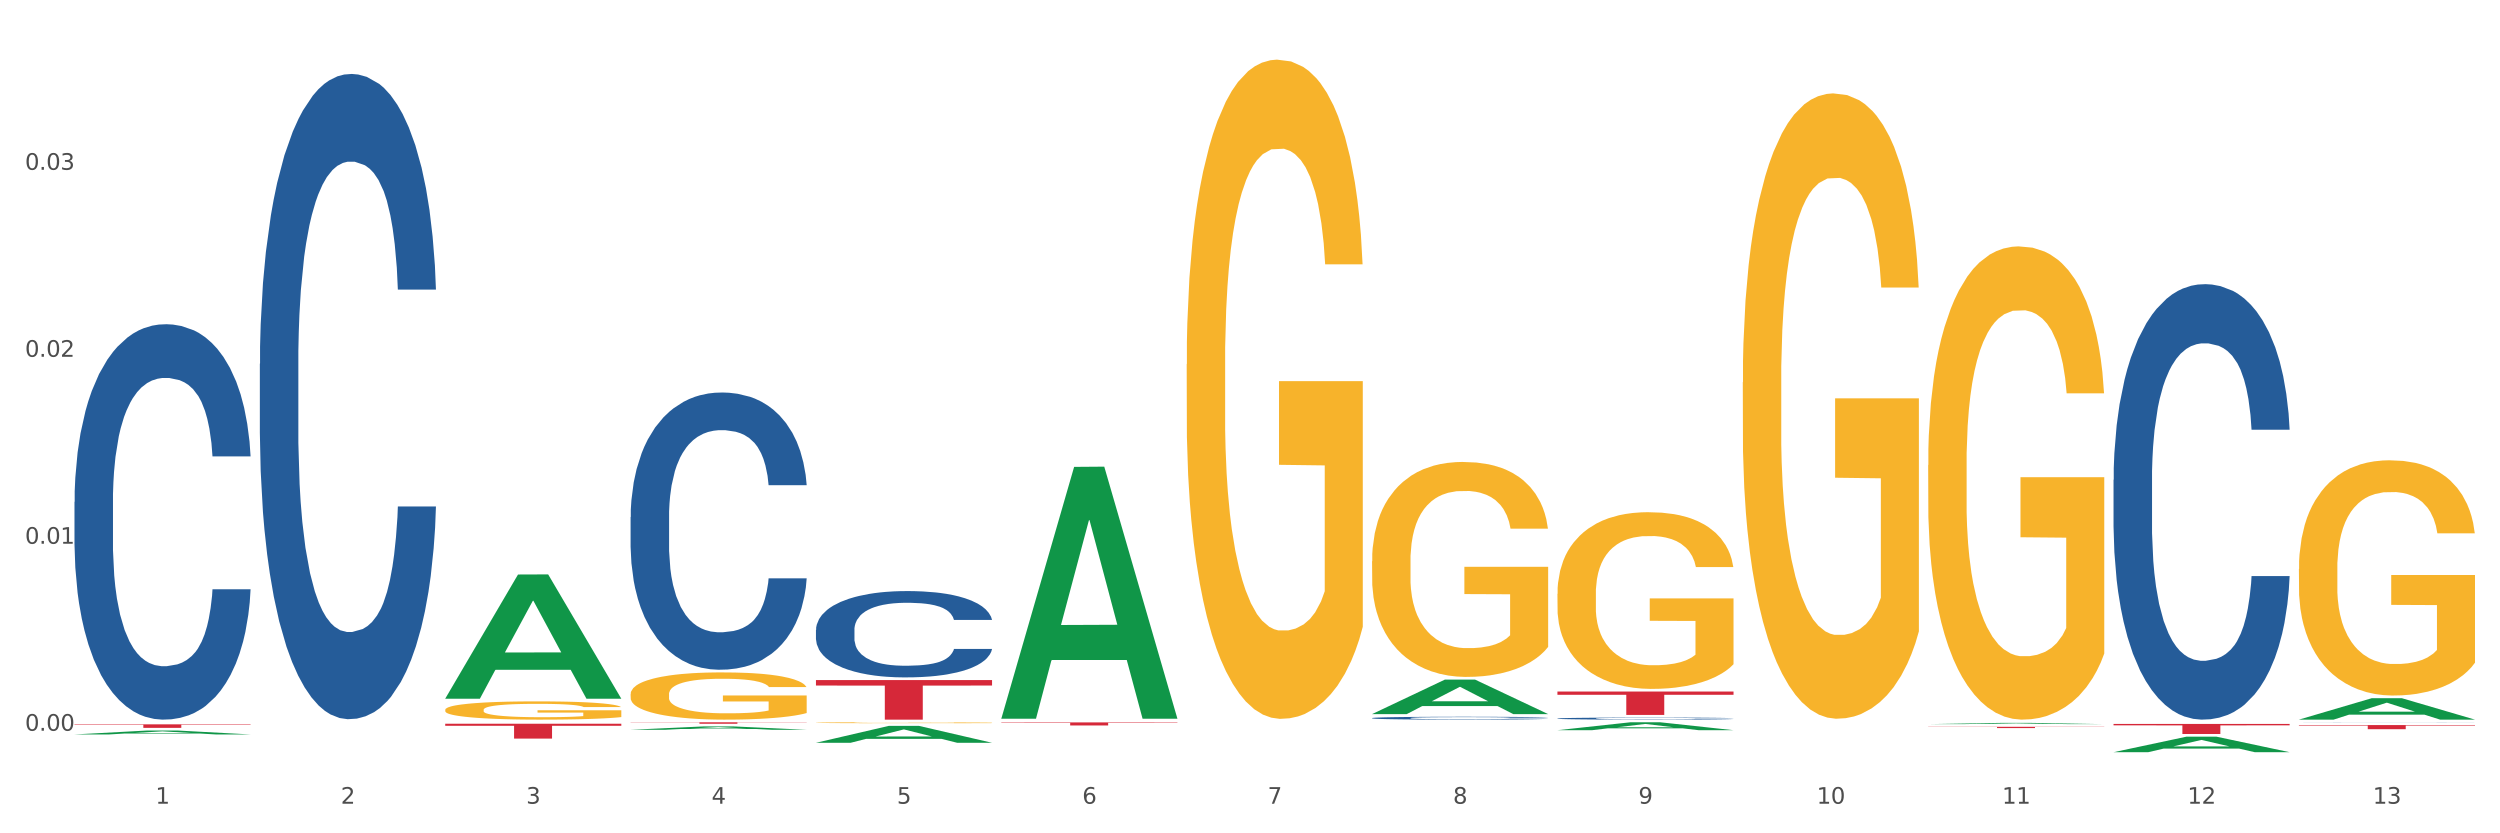
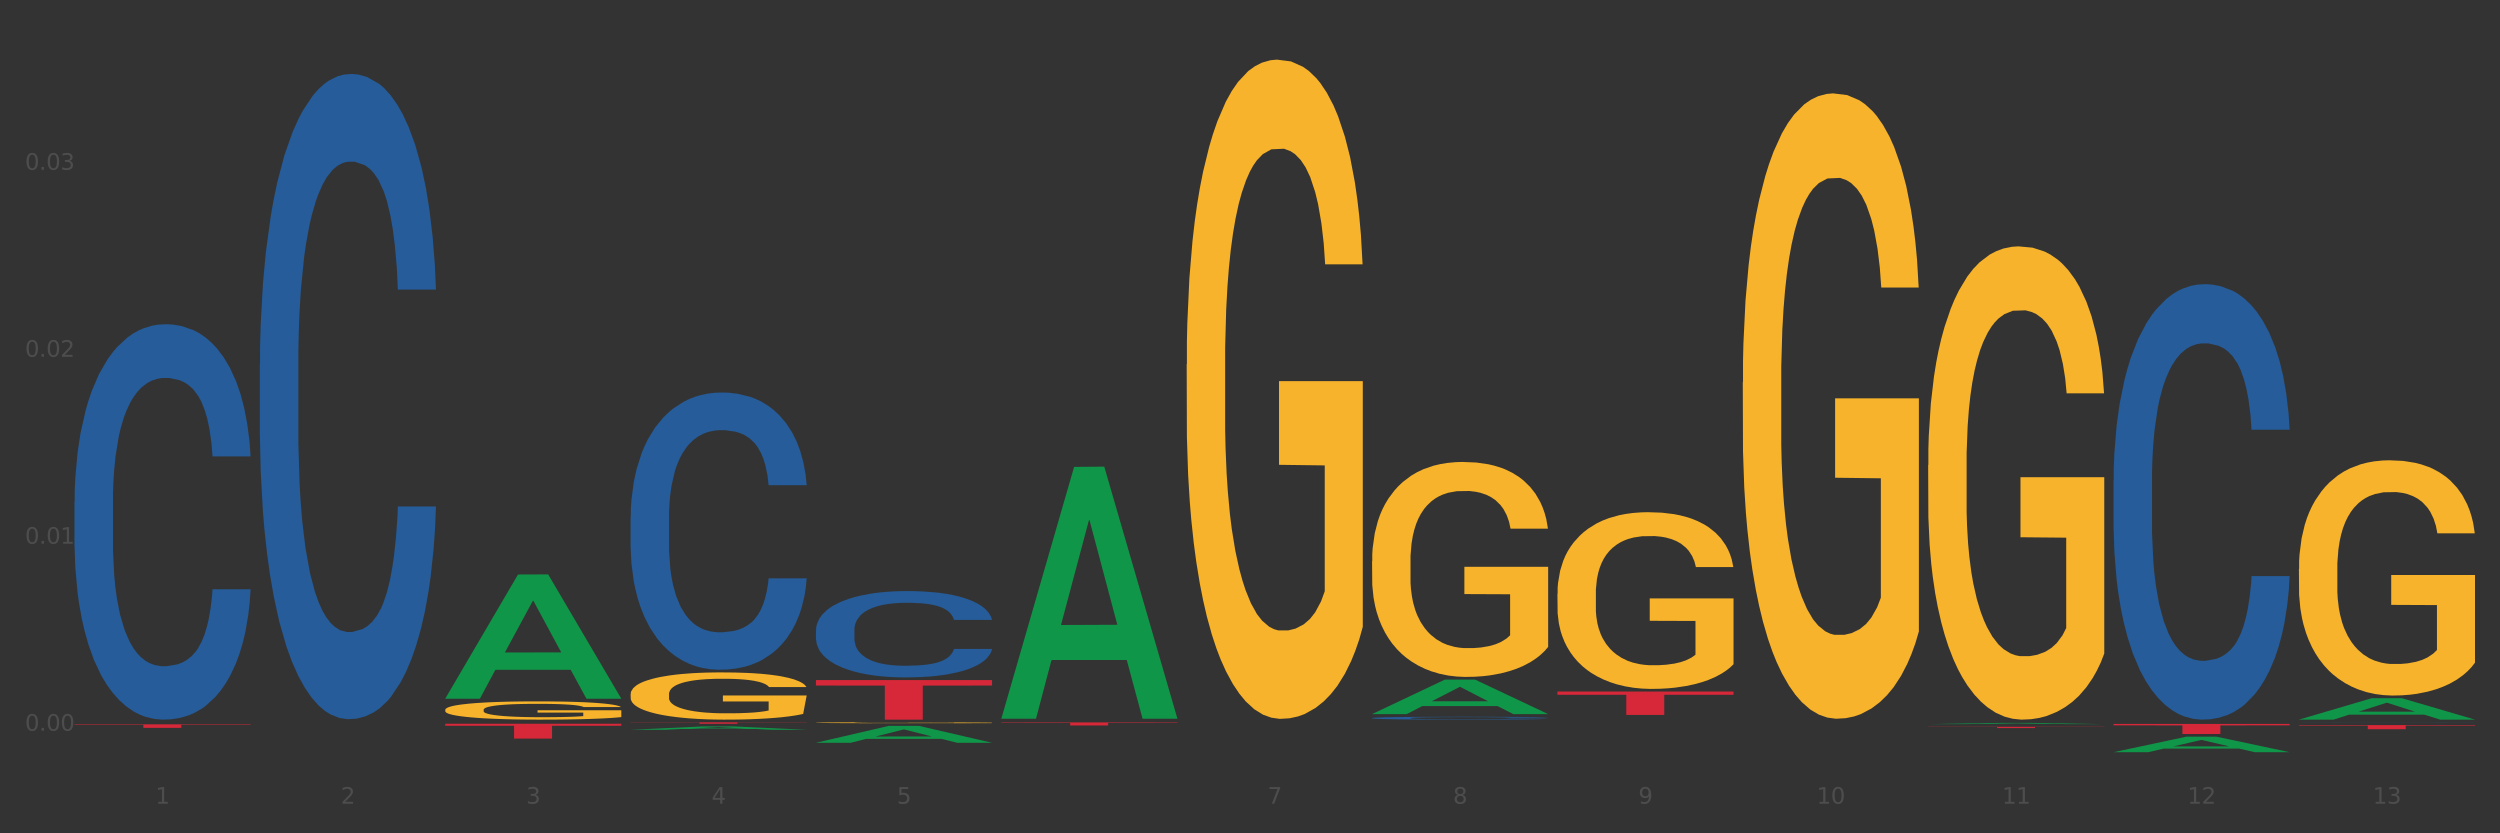
<svg xmlns="http://www.w3.org/2000/svg" xmlns:xlink="http://www.w3.org/1999/xlink" width="1080pt" height="360pt" viewBox="0 0 1080 360" version="1.1">
  <rect x="0" y="0" width="1080" height="360" fill="#333333" stroke="none" />
  <defs>
    <style type="text/css">*{stroke-linejoin: round; stroke-linecap: butt}</style>
  </defs>
  <g id="figure_1">
    <g id="patch_1">
-       <path d="M 0 360  L 1080 360  L 1080 0  L 0 0  z " style="fill: #ffffff; stroke: #ffffff; stroke-linejoin: miter" />
-     </g>
+       </g>
    <g id="axes_1">
      <g id="matplotlib.axis_1">
        <g id="xtick_1">
          <g id="text_1">
            <g style="fill: #4d4d4d" transform="translate(67.159 347.204) scale(0.096 -0.096)">
              <defs>
                <path id="DejaVuSans-31" d="M 794 531  L 1825 531  L 1825 4091  L 703 3866  L 703 4441  L 1819 4666  L 2450 4666  L 2450 531  L 3481 531  L 3481 0  L 794 0  L 794 531  z " transform="scale(0.016)" />
              </defs>
              <use xlink:href="#DejaVuSans-31" />
            </g>
          </g>
        </g>
        <g id="xtick_2">
          <g id="text_2">
            <g style="fill: #4d4d4d" transform="translate(147.238 347.204) scale(0.096 -0.096)">
              <defs>
                <path id="DejaVuSans-32" d="M 1228 531  L 3431 531  L 3431 0  L 469 0  L 469 531  Q 828 903 1448 1529  Q 2069 2156 2228 2338  Q 2531 2678 2651 2914  Q 2772 3150 2772 3378  Q 2772 3750 2511 3984  Q 2250 4219 1831 4219  Q 1534 4219 1204 4116  Q 875 4013 500 3803  L 500 4441  Q 881 4594 1212 4672  Q 1544 4750 1819 4750  Q 2544 4750 2975 4387  Q 3406 4025 3406 3419  Q 3406 3131 3298 2873  Q 3191 2616 2906 2266  Q 2828 2175 2409 1742  Q 1991 1309 1228 531  z " transform="scale(0.016)" />
              </defs>
              <use xlink:href="#DejaVuSans-32" />
            </g>
          </g>
        </g>
        <g id="xtick_3">
          <g id="text_3">
            <g style="fill: #4d4d4d" transform="translate(227.317 347.204) scale(0.096 -0.096)">
              <defs>
                <path id="DejaVuSans-33" d="M 2597 2516  Q 3050 2419 3304 2112  Q 3559 1806 3559 1356  Q 3559 666 3084 287  Q 2609 -91 1734 -91  Q 1441 -91 1130 -33  Q 819 25 488 141  L 488 750  Q 750 597 1062 519  Q 1375 441 1716 441  Q 2309 441 2620 675  Q 2931 909 2931 1356  Q 2931 1769 2642 2001  Q 2353 2234 1838 2234  L 1294 2234  L 1294 2753  L 1863 2753  Q 2328 2753 2575 2939  Q 2822 3125 2822 3475  Q 2822 3834 2567 4026  Q 2313 4219 1838 4219  Q 1578 4219 1281 4162  Q 984 4106 628 3988  L 628 4550  Q 988 4650 1302 4700  Q 1616 4750 1894 4750  Q 2613 4750 3031 4423  Q 3450 4097 3450 3541  Q 3450 3153 3228 2886  Q 3006 2619 2597 2516  z " transform="scale(0.016)" />
              </defs>
              <use xlink:href="#DejaVuSans-33" />
            </g>
          </g>
        </g>
        <g id="xtick_4">
          <g id="text_4">
            <g style="fill: #4d4d4d" transform="translate(307.396 347.204) scale(0.096 -0.096)">
              <defs>
                <path id="DejaVuSans-34" d="M 2419 4116  L 825 1625  L 2419 1625  L 2419 4116  z M 2253 4666  L 3047 4666  L 3047 1625  L 3713 1625  L 3713 1100  L 3047 1100  L 3047 0  L 2419 0  L 2419 1100  L 313 1100  L 313 1709  L 2253 4666  z " transform="scale(0.016)" />
              </defs>
              <use xlink:href="#DejaVuSans-34" />
            </g>
          </g>
        </g>
        <g id="xtick_5">
          <g id="text_5">
            <g style="fill: #4d4d4d" transform="translate(387.475 347.204) scale(0.096 -0.096)">
              <defs>
                <path id="DejaVuSans-35" d="M 691 4666  L 3169 4666  L 3169 4134  L 1269 4134  L 1269 2991  Q 1406 3038 1543 3061  Q 1681 3084 1819 3084  Q 2600 3084 3056 2656  Q 3513 2228 3513 1497  Q 3513 744 3044 326  Q 2575 -91 1722 -91  Q 1428 -91 1123 -41  Q 819 9 494 109  L 494 744  Q 775 591 1075 516  Q 1375 441 1709 441  Q 2250 441 2565 725  Q 2881 1009 2881 1497  Q 2881 1984 2565 2268  Q 2250 2553 1709 2553  Q 1456 2553 1204 2497  Q 953 2441 691 2322  L 691 4666  z " transform="scale(0.016)" />
              </defs>
              <use xlink:href="#DejaVuSans-35" />
            </g>
          </g>
        </g>
        <g id="xtick_6">
          <g id="text_6">
            <g style="fill: #4d4d4d" transform="translate(467.554 347.204) scale(0.096 -0.096)">
              <defs>
-                 <path id="DejaVuSans-36" d="M 2113 2584  Q 1688 2584 1439 2293  Q 1191 2003 1191 1497  Q 1191 994 1439 701  Q 1688 409 2113 409  Q 2538 409 2786 701  Q 3034 994 3034 1497  Q 3034 2003 2786 2293  Q 2538 2584 2113 2584  z M 3366 4563  L 3366 3988  Q 3128 4100 2886 4159  Q 2644 4219 2406 4219  Q 1781 4219 1451 3797  Q 1122 3375 1075 2522  Q 1259 2794 1537 2939  Q 1816 3084 2150 3084  Q 2853 3084 3261 2657  Q 3669 2231 3669 1497  Q 3669 778 3244 343  Q 2819 -91 2113 -91  Q 1303 -91 875 529  Q 447 1150 447 2328  Q 447 3434 972 4092  Q 1497 4750 2381 4750  Q 2619 4750 2861 4703  Q 3103 4656 3366 4563  z " transform="scale(0.016)" />
-               </defs>
+                 </defs>
              <use xlink:href="#DejaVuSans-36" />
            </g>
          </g>
        </g>
        <g id="xtick_7">
          <g id="text_7">
            <g style="fill: #4d4d4d" transform="translate(547.634 347.204) scale(0.096 -0.096)">
              <defs>
                <path id="DejaVuSans-37" d="M 525 4666  L 3525 4666  L 3525 4397  L 1831 0  L 1172 0  L 2766 4134  L 525 4134  L 525 4666  z " transform="scale(0.016)" />
              </defs>
              <use xlink:href="#DejaVuSans-37" />
            </g>
          </g>
        </g>
        <g id="xtick_8">
          <g id="text_8">
            <g style="fill: #4d4d4d" transform="translate(627.713 347.204) scale(0.096 -0.096)">
              <defs>
                <path id="DejaVuSans-38" d="M 2034 2216  Q 1584 2216 1326 1975  Q 1069 1734 1069 1313  Q 1069 891 1326 650  Q 1584 409 2034 409  Q 2484 409 2743 651  Q 3003 894 3003 1313  Q 3003 1734 2745 1975  Q 2488 2216 2034 2216  z M 1403 2484  Q 997 2584 770 2862  Q 544 3141 544 3541  Q 544 4100 942 4425  Q 1341 4750 2034 4750  Q 2731 4750 3128 4425  Q 3525 4100 3525 3541  Q 3525 3141 3298 2862  Q 3072 2584 2669 2484  Q 3125 2378 3379 2068  Q 3634 1759 3634 1313  Q 3634 634 3220 271  Q 2806 -91 2034 -91  Q 1263 -91 848 271  Q 434 634 434 1313  Q 434 1759 690 2068  Q 947 2378 1403 2484  z M 1172 3481  Q 1172 3119 1398 2916  Q 1625 2713 2034 2713  Q 2441 2713 2670 2916  Q 2900 3119 2900 3481  Q 2900 3844 2670 4047  Q 2441 4250 2034 4250  Q 1625 4250 1398 4047  Q 1172 3844 1172 3481  z " transform="scale(0.016)" />
              </defs>
              <use xlink:href="#DejaVuSans-38" />
            </g>
          </g>
        </g>
        <g id="xtick_9">
          <g id="text_9">
            <g style="fill: #4d4d4d" transform="translate(707.792 347.204) scale(0.096 -0.096)">
              <defs>
                <path id="DejaVuSans-39" d="M 703 97  L 703 672  Q 941 559 1184 500  Q 1428 441 1663 441  Q 2288 441 2617 861  Q 2947 1281 2994 2138  Q 2813 1869 2534 1725  Q 2256 1581 1919 1581  Q 1219 1581 811 2004  Q 403 2428 403 3163  Q 403 3881 828 4315  Q 1253 4750 1959 4750  Q 2769 4750 3195 4129  Q 3622 3509 3622 2328  Q 3622 1225 3098 567  Q 2575 -91 1691 -91  Q 1453 -91 1209 -44  Q 966 3 703 97  z M 1959 2075  Q 2384 2075 2632 2365  Q 2881 2656 2881 3163  Q 2881 3666 2632 3958  Q 2384 4250 1959 4250  Q 1534 4250 1286 3958  Q 1038 3666 1038 3163  Q 1038 2656 1286 2365  Q 1534 2075 1959 2075  z " transform="scale(0.016)" />
              </defs>
              <use xlink:href="#DejaVuSans-39" />
            </g>
          </g>
        </g>
        <g id="xtick_10">
          <g id="text_10">
            <g style="fill: #4d4d4d" transform="translate(784.817 347.204) scale(0.096 -0.096)">
              <defs>
                <path id="DejaVuSans-30" d="M 2034 4250  Q 1547 4250 1301 3770  Q 1056 3291 1056 2328  Q 1056 1369 1301 889  Q 1547 409 2034 409  Q 2525 409 2770 889  Q 3016 1369 3016 2328  Q 3016 3291 2770 3770  Q 2525 4250 2034 4250  z M 2034 4750  Q 2819 4750 3233 4129  Q 3647 3509 3647 2328  Q 3647 1150 3233 529  Q 2819 -91 2034 -91  Q 1250 -91 836 529  Q 422 1150 422 2328  Q 422 3509 836 4129  Q 1250 4750 2034 4750  z " transform="scale(0.016)" />
              </defs>
              <use xlink:href="#DejaVuSans-31" />
              <use xlink:href="#DejaVuSans-30" transform="translate(63.623 0)" />
            </g>
          </g>
        </g>
        <g id="xtick_11">
          <g id="text_11">
            <g style="fill: #4d4d4d" transform="translate(864.896 347.204) scale(0.096 -0.096)">
              <use xlink:href="#DejaVuSans-31" />
              <use xlink:href="#DejaVuSans-31" transform="translate(63.623 0)" />
            </g>
          </g>
        </g>
        <g id="xtick_12">
          <g id="text_12">
            <g style="fill: #4d4d4d" transform="translate(944.975 347.204) scale(0.096 -0.096)">
              <use xlink:href="#DejaVuSans-31" />
              <use xlink:href="#DejaVuSans-32" transform="translate(63.623 0)" />
            </g>
          </g>
        </g>
        <g id="xtick_13">
          <g id="text_13">
            <g style="fill: #4d4d4d" transform="translate(1025.054 347.204) scale(0.096 -0.096)">
              <use xlink:href="#DejaVuSans-31" />
              <use xlink:href="#DejaVuSans-33" transform="translate(63.623 0)" />
            </g>
          </g>
        </g>
        <g id="xtick_14" />
        <g id="xtick_15" />
        <g id="xtick_16" />
        <g id="xtick_17" />
        <g id="xtick_18" />
        <g id="xtick_19" />
        <g id="xtick_20" />
        <g id="xtick_21" />
        <g id="xtick_22" />
        <g id="xtick_23" />
        <g id="xtick_24" />
        <g id="xtick_25" />
      </g>
      <g id="matplotlib.axis_2">
        <g id="ytick_1">
          <g id="text_14">
            <g style="fill: #4d4d4d" transform="translate(10.8 315.677) scale(0.096 -0.096)">
              <defs>
                <path id="DejaVuSans-2e" d="M 684 794  L 1344 794  L 1344 0  L 684 0  L 684 794  z " transform="scale(0.016)" />
              </defs>
              <use xlink:href="#DejaVuSans-30" />
              <use xlink:href="#DejaVuSans-2e" transform="translate(63.623 0)" />
              <use xlink:href="#DejaVuSans-30" transform="translate(95.41 0)" />
              <use xlink:href="#DejaVuSans-30" transform="translate(159.033 0)" />
            </g>
          </g>
        </g>
        <g id="ytick_2">
          <g id="text_15">
            <g style="fill: #4d4d4d" transform="translate(10.8 234.901) scale(0.096 -0.096)">
              <use xlink:href="#DejaVuSans-30" />
              <use xlink:href="#DejaVuSans-2e" transform="translate(63.623 0)" />
              <use xlink:href="#DejaVuSans-30" transform="translate(95.41 0)" />
              <use xlink:href="#DejaVuSans-31" transform="translate(159.033 0)" />
            </g>
          </g>
        </g>
        <g id="ytick_3">
          <g id="text_16">
            <g style="fill: #4d4d4d" transform="translate(10.8 154.125) scale(0.096 -0.096)">
              <use xlink:href="#DejaVuSans-30" />
              <use xlink:href="#DejaVuSans-2e" transform="translate(63.623 0)" />
              <use xlink:href="#DejaVuSans-30" transform="translate(95.41 0)" />
              <use xlink:href="#DejaVuSans-32" transform="translate(159.033 0)" />
            </g>
          </g>
        </g>
        <g id="ytick_4">
          <g id="text_17">
            <g style="fill: #4d4d4d" transform="translate(10.8 73.349) scale(0.096 -0.096)">
              <use xlink:href="#DejaVuSans-30" />
              <use xlink:href="#DejaVuSans-2e" transform="translate(63.623 0)" />
              <use xlink:href="#DejaVuSans-30" transform="translate(95.41 0)" />
              <use xlink:href="#DejaVuSans-33" transform="translate(159.033 0)" />
            </g>
          </g>
        </g>
        <g id="ytick_5" />
        <g id="ytick_6" />
        <g id="ytick_7" />
        <g id="ytick_8" />
      </g>
      <g id="PolyCollection_1">
-         <path d="M 32.175 317.278  L 32.253 317.276  L 63.625 315.585  L 76.644 315.583  L 108.25 317.281  L 93.192 317.281  L 86.369 316.885  L 53.978 316.885  L 53.743 316.892  L 47.155 317.281  L 32.175 317.281  L 32.175 317.278  L 58.056 316.65  L 82.291 316.648  L 70.291 315.945  L 70.134 315.942  L 69.977 315.947  L 57.978 316.648  L 58.056 316.65  L 32.175 317.278  z " clip-path="url(#p39353ca09e)" style="fill: #109648" />
        <path d="M 832.967 313.978  L 909.042 313.978  L 909.042 314.055  L 879.116 314.055  L 879.116 314.53  L 862.712 314.53  L 862.712 314.055  L 832.967 314.055  L 832.967 313.979  L 832.967 313.978  z " clip-path="url(#p39353ca09e)" style="fill: #d62839" />
        <path d="M 672.808 298.754  L 748.883 298.754  L 748.883 300.156  L 718.958 300.166  L 718.958 308.845  L 702.553 308.845  L 702.553 300.166  L 672.808 300.156  L 672.808 298.763  L 672.808 298.754  z " clip-path="url(#p39353ca09e)" style="fill: #d62839" />
        <path d="M 432.571 312.079  L 508.646 312.079  L 508.646 312.263  L 478.721 312.265  L 478.721 313.407  L 462.316 313.407  L 462.316 312.265  L 432.571 312.263  L 432.571 312.08  L 432.571 312.079  z " clip-path="url(#p39353ca09e)" style="fill: #d62839" />
        <path d="M 352.492 293.783  L 428.567 293.783  L 428.567 296.16  L 398.641 296.176  L 398.641 310.885  L 382.237 310.885  L 382.237 296.176  L 352.492 296.16  L 352.492 293.799  L 352.492 293.783  z " clip-path="url(#p39353ca09e)" style="fill: #d62839" />
        <path d="M 272.412 312.03  L 348.488 312.03  L 348.488 312.118  L 318.562 312.119  L 318.562 312.665  L 302.157 312.665  L 302.157 312.119  L 272.412 312.118  L 272.412 312.031  L 272.412 312.03  z " clip-path="url(#p39353ca09e)" style="fill: #d62839" />
        <path d="M 192.333 312.642  L 268.408 312.642  L 268.408 313.537  L 238.483 313.543  L 238.483 319.082  L 222.078 319.082  L 222.078 313.543  L 192.333 313.537  L 192.333 312.648  L 192.333 312.642  z " clip-path="url(#p39353ca09e)" style="fill: #d62839" />
        <path d="M 32.175 312.899  L 108.25 312.899  L 108.25 313.113  L 78.325 313.114  L 78.325 314.438  L 61.92 314.438  L 61.92 313.114  L 32.175 313.113  L 32.175 312.9  L 32.175 312.899  z " clip-path="url(#p39353ca09e)" style="fill: #d62839" />
        <path d="M 32.175 216.814  L 32.265 216.658  L 32.265 212.29  L 32.535 206.362  L 33.524 195.442  L 34.783 187.173  L 36.941 177.501  L 38.11 173.445  L 39.639 168.921  L 42.786 161.589  L 46.383 155.349  L 48.901 151.916  L 50.789 149.732  L 55.016 145.832  L 57.443 144.116  L 59.961 142.712  L 62.119 141.776  L 65.716 140.684  L 68.594 140.216  L 71.921 140.06  L 74.709 140.216  L 78.396 140.84  L 83.791 142.712  L 85.859 143.804  L 88.647 145.676  L 91.524 148.172  L 93.862 150.668  L 96.56 154.257  L 99.348 158.937  L 102.045 164.865  L 103.934 170.325  L 105.463 176.097  L 106.811 183.117  L 107.801 190.762  L 108.25 197.158  L 91.794 197.158  L 91.345 191.386  L 90.445 185.145  L 89.546 180.933  L 88.557 177.501  L 87.028 173.601  L 85.679 171.105  L 83.431 168.141  L 81.363 166.269  L 79.655 165.177  L 77.586 164.241  L 73.18 163.305  L 70.033 163.305  L 68.054 163.617  L 65.627 164.397  L 63.558 165.489  L 61.13 167.361  L 59.242 169.389  L 57.354 172.041  L 56.274 173.913  L 54.656 177.345  L 53.577 180.153  L 52.138 184.989  L 51.329 188.421  L 49.89 197.314  L 49.26 203.866  L 48.991 208.39  L 48.811 213.382  L 48.811 237.719  L 49.35 248.639  L 49.8 253.319  L 50.519 258.623  L 51.868 265.488  L 53.847 272.196  L 55.915 277.032  L 57.623 279.996  L 59.242 282.18  L 60.861 283.896  L 62.839 285.456  L 64.457 286.392  L 66.885 287.328  L 69.763 287.796  L 72.011 287.796  L 76.597 287.016  L 78.665 286.236  L 80.644 285.144  L 82.802 283.428  L 84.51 281.556  L 85.5 280.152  L 87.118 277.188  L 88.377 274.068  L 89.456 270.48  L 90.176 267.36  L 90.985 262.68  L 91.614 257.375  L 91.794 254.567  L 108.25 254.567  L 107.89 260.184  L 107.261 265.644  L 106.002 272.976  L 105.013 277.188  L 103.484 282.336  L 101.866 286.704  L 99.618 291.54  L 97.549 295.129  L 95.391 298.249  L 93.053 301.057  L 88.827 304.957  L 87.298 306.049  L 84.061 307.921  L 81.543 309.013  L 77.856 310.105  L 74.079 310.729  L 70.123 310.885  L 66.616 310.573  L 62.749 309.637  L 60.321 308.701  L 57.623 307.297  L 54.476 305.113  L 51.509 302.461  L 48.721 299.341  L 46.113 295.753  L 43.685 291.696  L 40.538 284.988  L 38.2 278.436  L 36.491 272.352  L 35.322 267.204  L 34.153 260.652  L 33.524 256.127  L 32.535 245.207  L 32.175 235.067  L 32.175 216.814  z " clip-path="url(#p39353ca09e)" style="fill: #255c99" />
        <path d="M 112.254 157.191  L 112.344 156.936  L 112.344 149.808  L 112.614 140.135  L 113.603 122.315  L 114.862 108.822  L 117.02 93.039  L 118.189 86.42  L 119.718 79.037  L 122.865 67.072  L 126.462 56.889  L 128.98 51.289  L 130.868 47.725  L 135.095 41.36  L 137.523 38.56  L 140.04 36.269  L 142.199 34.742  L 145.796 32.96  L 148.673 32.196  L 152 31.941  L 154.788 32.196  L 158.475 33.214  L 163.87 36.269  L 165.938 38.051  L 168.726 41.106  L 171.604 45.179  L 173.942 49.252  L 176.639 55.107  L 179.427 62.745  L 182.125 72.418  L 184.013 81.328  L 185.542 90.748  L 186.891 102.203  L 187.88 114.677  L 188.329 125.115  L 171.873 125.115  L 171.424 115.696  L 170.525 105.513  L 169.625 98.639  L 168.636 93.039  L 167.107 86.674  L 165.759 82.601  L 163.51 77.764  L 161.442 74.709  L 159.734 72.927  L 157.665 71.4  L 153.259 69.873  L 150.112 69.873  L 148.134 70.382  L 145.706 71.655  L 143.637 73.437  L 141.209 76.492  L 139.321 79.801  L 137.433 84.129  L 136.354 87.184  L 134.735 92.784  L 133.656 97.366  L 132.217 105.258  L 131.408 110.859  L 129.969 125.369  L 129.34 136.062  L 129.07 143.444  L 128.89 151.59  L 128.89 191.304  L 129.43 209.124  L 129.879 216.761  L 130.599 225.417  L 131.947 236.618  L 133.926 247.564  L 135.994 255.456  L 137.702 260.293  L 139.321 263.857  L 140.94 266.657  L 142.918 269.203  L 144.537 270.73  L 146.965 272.258  L 149.842 273.022  L 152.09 273.022  L 156.676 271.749  L 158.745 270.476  L 160.723 268.694  L 162.881 265.894  L 164.59 262.839  L 165.579 260.548  L 167.197 255.711  L 168.456 250.619  L 169.535 244.764  L 170.255 239.673  L 171.064 232.035  L 171.694 223.38  L 171.873 218.798  L 188.329 218.798  L 187.97 227.962  L 187.34 236.872  L 186.081 248.837  L 185.092 255.711  L 183.563 264.112  L 181.945 271.24  L 179.697 279.131  L 177.628 284.987  L 175.47 290.078  L 173.132 294.66  L 168.906 301.025  L 167.377 302.807  L 164.14 305.861  L 161.622 307.643  L 157.935 309.426  L 154.158 310.444  L 150.202 310.698  L 146.695 310.189  L 142.828 308.662  L 140.4 307.134  L 137.702 304.843  L 134.555 301.279  L 131.588 296.951  L 128.8 291.86  L 126.192 286.005  L 123.764 279.386  L 120.617 268.439  L 118.279 257.747  L 116.57 247.819  L 115.401 239.418  L 114.232 228.726  L 113.603 221.343  L 112.614 203.523  L 112.254 186.976  L 112.254 157.191  z " clip-path="url(#p39353ca09e)" style="fill: #255c99" />
        <path d="M 272.412 223.375  L 272.502 223.265  L 272.502 220.202  L 272.772 216.046  L 273.761 208.389  L 275.02 202.592  L 277.178 195.81  L 278.347 192.966  L 279.876 189.794  L 283.023 184.653  L 286.62 180.278  L 289.138 177.871  L 291.027 176.34  L 295.253 173.606  L 297.681 172.402  L 300.199 171.418  L 302.357 170.762  L 305.954 169.996  L 308.831 169.668  L 312.159 169.558  L 314.946 169.668  L 318.633 170.105  L 324.028 171.418  L 326.097 172.184  L 328.884 173.496  L 331.762 175.246  L 334.1 176.996  L 336.798 179.512  L 339.585 182.794  L 342.283 186.95  L 344.171 190.779  L 345.7 194.826  L 347.049 199.748  L 348.038 205.108  L 348.488 209.592  L 332.032 209.592  L 331.582 205.545  L 330.683 201.17  L 329.784 198.217  L 328.794 195.81  L 327.266 193.076  L 325.917 191.326  L 323.669 189.247  L 321.601 187.935  L 319.892 187.169  L 317.824 186.513  L 313.418 185.856  L 310.27 185.856  L 308.292 186.075  L 305.864 186.622  L 303.796 187.388  L 301.368 188.7  L 299.479 190.122  L 297.591 191.982  L 296.512 193.294  L 294.893 195.701  L 293.814 197.67  L 292.375 201.061  L 291.566 203.467  L 290.127 209.702  L 289.498 214.296  L 289.228 217.468  L 289.048 220.968  L 289.048 238.032  L 289.588 245.688  L 290.037 248.97  L 290.757 252.689  L 292.106 257.502  L 294.084 262.205  L 296.152 265.596  L 297.861 267.674  L 299.479 269.206  L 301.098 270.409  L 303.076 271.503  L 304.695 272.159  L 307.123 272.815  L 310 273.143  L 312.249 273.143  L 316.835 272.597  L 318.903 272.05  L 320.881 271.284  L 323.039 270.081  L 324.748 268.768  L 325.737 267.784  L 327.356 265.705  L 328.615 263.518  L 329.694 261.002  L 330.413 258.814  L 331.222 255.533  L 331.852 251.814  L 332.032 249.845  L 348.488 249.845  L 348.128 253.783  L 347.498 257.611  L 346.24 262.752  L 345.25 265.705  L 343.722 269.315  L 342.103 272.378  L 339.855 275.769  L 337.787 278.284  L 335.629 280.472  L 333.291 282.441  L 329.064 285.176  L 327.535 285.941  L 324.298 287.254  L 321.78 288.019  L 318.094 288.785  L 314.317 289.223  L 310.36 289.332  L 306.853 289.113  L 302.986 288.457  L 300.558 287.801  L 297.861 286.816  L 294.713 285.285  L 291.746 283.425  L 288.958 281.238  L 286.351 278.722  L 283.923 275.878  L 280.775 271.175  L 278.437 266.581  L 276.729 262.315  L 275.56 258.705  L 274.391 254.111  L 273.761 250.939  L 272.772 243.282  L 272.412 236.172  L 272.412 223.375  z " clip-path="url(#p39353ca09e)" style="fill: #255c99" />
        <path d="M 352.492 272.099  L 352.582 272.065  L 352.582 271.111  L 352.851 269.817  L 353.84 267.432  L 355.099 265.627  L 357.258 263.515  L 358.427 262.63  L 359.955 261.642  L 363.103 260.041  L 366.699 258.678  L 369.217 257.929  L 371.106 257.452  L 375.332 256.601  L 377.76 256.226  L 380.278 255.919  L 382.436 255.715  L 386.033 255.477  L 388.911 255.374  L 392.238 255.34  L 395.025 255.374  L 398.712 255.511  L 404.108 255.919  L 406.176 256.158  L 408.963 256.566  L 411.841 257.111  L 414.179 257.656  L 416.877 258.44  L 419.664 259.462  L 422.362 260.756  L 424.25 261.948  L 425.779 263.209  L 427.128 264.741  L 428.117 266.41  L 428.567 267.807  L 412.111 267.807  L 411.661 266.547  L 410.762 265.184  L 409.863 264.264  L 408.874 263.515  L 407.345 262.664  L 405.996 262.119  L 403.748 261.471  L 401.68 261.063  L 399.971 260.824  L 397.903 260.62  L 393.497 260.415  L 390.349 260.415  L 388.371 260.484  L 385.943 260.654  L 383.875 260.892  L 381.447 261.301  L 379.559 261.744  L 377.67 262.323  L 376.591 262.732  L 374.972 263.481  L 373.893 264.094  L 372.455 265.15  L 371.645 265.899  L 370.207 267.841  L 369.577 269.272  L 369.307 270.259  L 369.127 271.349  L 369.127 276.663  L 369.667 279.047  L 370.117 280.069  L 370.836 281.227  L 372.185 282.726  L 374.163 284.191  L 376.231 285.247  L 377.94 285.894  L 379.559 286.371  L 381.177 286.745  L 383.155 287.086  L 384.774 287.29  L 387.202 287.495  L 390.08 287.597  L 392.328 287.597  L 396.914 287.427  L 398.982 287.256  L 400.96 287.018  L 403.118 286.643  L 404.827 286.234  L 405.816 285.928  L 407.435 285.281  L 408.694 284.599  L 409.773 283.816  L 410.492 283.135  L 411.302 282.113  L 411.931 280.955  L 412.111 280.342  L 428.567 280.342  L 428.207 281.568  L 427.578 282.76  L 426.319 284.361  L 425.33 285.281  L 423.801 286.405  L 422.182 287.358  L 419.934 288.414  L 417.866 289.198  L 415.708 289.879  L 413.37 290.492  L 409.143 291.344  L 407.615 291.582  L 404.377 291.991  L 401.86 292.229  L 398.173 292.468  L 394.396 292.604  L 390.439 292.638  L 386.932 292.57  L 383.066 292.365  L 380.638 292.161  L 377.94 291.855  L 374.793 291.378  L 371.825 290.799  L 369.038 290.117  L 366.43 289.334  L 364.002 288.448  L 360.854 286.984  L 358.516 285.553  L 356.808 284.225  L 355.639 283.101  L 354.47 281.67  L 353.84 280.682  L 352.851 278.298  L 352.492 276.084  L 352.492 272.099  z " clip-path="url(#p39353ca09e)" style="fill: #255c99" />
        <path d="M 592.729 310.2  L 592.819 310.199  L 592.819 310.167  L 593.089 310.124  L 594.078 310.045  L 595.337 309.984  L 597.495 309.914  L 598.664 309.884  L 600.193 309.852  L 603.34 309.798  L 606.937 309.753  L 609.455 309.728  L 611.343 309.712  L 615.57 309.683  L 617.998 309.671  L 620.515 309.661  L 622.674 309.654  L 626.27 309.646  L 629.148 309.643  L 632.475 309.641  L 635.263 309.643  L 638.95 309.647  L 644.345 309.661  L 646.413 309.669  L 649.201 309.682  L 652.078 309.7  L 654.417 309.719  L 657.114 309.745  L 659.902 309.779  L 662.6 309.822  L 664.488 309.862  L 666.017 309.904  L 667.365 309.955  L 668.355 310.01  L 668.804 310.057  L 652.348 310.057  L 651.899 310.015  L 650.999 309.97  L 650.1 309.939  L 649.111 309.914  L 647.582 309.886  L 646.233 309.867  L 643.985 309.846  L 641.917 309.832  L 640.209 309.824  L 638.14 309.817  L 633.734 309.811  L 630.587 309.811  L 628.608 309.813  L 626.181 309.819  L 624.112 309.827  L 621.684 309.84  L 619.796 309.855  L 617.908 309.874  L 616.829 309.888  L 615.21 309.913  L 614.131 309.933  L 612.692 309.968  L 611.883 309.993  L 610.444 310.058  L 609.814 310.106  L 609.545 310.139  L 609.365 310.175  L 609.365 310.352  L 609.904 310.432  L 610.354 310.466  L 611.073 310.505  L 612.422 310.554  L 614.401 310.603  L 616.469 310.639  L 618.177 310.66  L 619.796 310.676  L 621.415 310.688  L 623.393 310.7  L 625.012 310.707  L 627.439 310.713  L 630.317 310.717  L 632.565 310.717  L 637.151 310.711  L 639.219 310.706  L 641.198 310.698  L 643.356 310.685  L 645.064 310.671  L 646.054 310.661  L 647.672 310.64  L 648.931 310.617  L 650.01 310.591  L 650.73 310.568  L 651.539 310.534  L 652.168 310.495  L 652.348 310.475  L 668.804 310.475  L 668.445 310.516  L 667.815 310.556  L 666.556 310.609  L 665.567 310.64  L 664.038 310.677  L 662.42 310.709  L 660.172 310.744  L 658.103 310.77  L 655.945 310.793  L 653.607 310.813  L 649.381 310.842  L 647.852 310.85  L 644.615 310.863  L 642.097 310.871  L 638.41 310.879  L 634.633 310.884  L 630.677 310.885  L 627.17 310.883  L 623.303 310.876  L 620.875 310.869  L 618.177 310.859  L 615.03 310.843  L 612.063 310.824  L 609.275 310.801  L 606.667 310.775  L 604.239 310.745  L 601.092 310.696  L 598.754 310.649  L 597.045 310.604  L 595.876 310.567  L 594.707 310.519  L 594.078 310.486  L 593.089 310.407  L 592.729 310.333  L 592.729 310.2  z " clip-path="url(#p39353ca09e)" style="fill: #255c99" />
-         <path d="M 672.808 310.392  L 672.898 310.391  L 672.898 310.368  L 673.168 310.337  L 674.157 310.28  L 675.416 310.237  L 677.574 310.186  L 678.743 310.165  L 680.272 310.141  L 683.419 310.103  L 687.016 310.07  L 689.534 310.052  L 691.422 310.041  L 695.649 310.02  L 698.077 310.011  L 700.595 310.004  L 702.753 309.999  L 706.35 309.993  L 709.227 309.991  L 712.554 309.99  L 715.342 309.991  L 719.029 309.994  L 724.424 310.004  L 726.492 310.009  L 729.28 310.019  L 732.158 310.032  L 734.496 310.045  L 737.193 310.064  L 739.981 310.089  L 742.679 310.12  L 744.567 310.148  L 746.096 310.179  L 747.445 310.215  L 748.434 310.255  L 748.883 310.289  L 732.427 310.289  L 731.978 310.259  L 731.079 310.226  L 730.179 310.204  L 729.19 310.186  L 727.661 310.166  L 726.313 310.152  L 724.065 310.137  L 721.996 310.127  L 720.288 310.121  L 718.22 310.117  L 713.813 310.112  L 710.666 310.112  L 708.688 310.113  L 706.26 310.117  L 704.191 310.123  L 701.764 310.133  L 699.875 310.144  L 697.987 310.157  L 696.908 310.167  L 695.289 310.185  L 694.21 310.2  L 692.771 310.225  L 691.962 310.243  L 690.523 310.29  L 689.894 310.324  L 689.624 310.348  L 689.444 310.374  L 689.444 310.502  L 689.984 310.559  L 690.433 310.583  L 691.153 310.611  L 692.501 310.647  L 694.48 310.682  L 696.548 310.708  L 698.257 310.723  L 699.875 310.735  L 701.494 310.744  L 703.472 310.752  L 705.091 310.757  L 707.519 310.762  L 710.396 310.764  L 712.644 310.764  L 717.23 310.76  L 719.299 310.756  L 721.277 310.75  L 723.435 310.741  L 725.144 310.731  L 726.133 310.724  L 727.751 310.708  L 729.01 310.692  L 730.089 310.673  L 730.809 310.657  L 731.618 310.632  L 732.248 310.605  L 732.427 310.59  L 748.883 310.59  L 748.524 310.619  L 747.894 310.648  L 746.635 310.686  L 745.646 310.708  L 744.117 310.735  L 742.499 310.758  L 740.251 310.784  L 738.183 310.802  L 736.024 310.819  L 733.686 310.833  L 729.46 310.854  L 727.931 310.86  L 724.694 310.869  L 722.176 310.875  L 718.489 310.881  L 714.713 310.884  L 710.756 310.885  L 707.249 310.883  L 703.382 310.878  L 700.954 310.874  L 698.257 310.866  L 695.109 310.855  L 692.142 310.841  L 689.354 310.824  L 686.746 310.806  L 684.318 310.784  L 681.171 310.749  L 678.833 310.715  L 677.125 310.683  L 675.956 310.656  L 674.787 310.622  L 674.157 310.598  L 673.168 310.541  L 672.808 310.488  L 672.808 310.392  z " clip-path="url(#p39353ca09e)" style="fill: #255c99" />
        <path d="M 913.046 207.283  L 913.136 207.111  L 913.136 202.3  L 913.405 195.771  L 914.395 183.745  L 915.653 174.639  L 917.812 163.986  L 918.981 159.519  L 920.509 154.537  L 923.657 146.462  L 927.254 139.589  L 929.771 135.809  L 931.66 133.404  L 935.886 129.109  L 938.314 127.219  L 940.832 125.672  L 942.99 124.642  L 946.587 123.439  L 949.465 122.923  L 952.792 122.752  L 955.579 122.923  L 959.266 123.611  L 964.662 125.672  L 966.73 126.875  L 969.518 128.937  L 972.395 131.686  L 974.733 134.435  L 977.431 138.386  L 980.218 143.541  L 982.916 150.07  L 984.805 156.083  L 986.333 162.44  L 987.682 170.172  L 988.671 178.59  L 989.121 185.635  L 972.665 185.635  L 972.215 179.278  L 971.316 172.405  L 970.417 167.766  L 969.428 163.986  L 967.899 159.691  L 966.55 156.942  L 964.302 153.678  L 962.234 151.616  L 960.525 150.413  L 958.457 149.382  L 954.051 148.352  L 950.903 148.352  L 948.925 148.695  L 946.497 149.554  L 944.429 150.757  L 942.001 152.819  L 940.113 155.052  L 938.224 157.973  L 937.145 160.035  L 935.527 163.815  L 934.447 166.907  L 933.009 172.233  L 932.199 176.013  L 930.761 185.806  L 930.131 193.022  L 929.861 198.005  L 929.681 203.503  L 929.681 230.305  L 930.221 242.332  L 930.671 247.487  L 931.39 253.328  L 932.739 260.888  L 934.717 268.276  L 936.785 273.602  L 938.494 276.866  L 940.113 279.272  L 941.731 281.162  L 943.71 282.88  L 945.328 283.911  L 947.756 284.941  L 950.634 285.457  L 952.882 285.457  L 957.468 284.598  L 959.536 283.739  L 961.514 282.536  L 963.673 280.646  L 965.381 278.584  L 966.37 277.038  L 967.989 273.774  L 969.248 270.338  L 970.327 266.386  L 971.046 262.95  L 971.856 257.795  L 972.485 251.954  L 972.665 248.861  L 989.121 248.861  L 988.761 255.046  L 988.132 261.06  L 986.873 269.135  L 985.884 273.774  L 984.355 279.443  L 982.736 284.254  L 980.488 289.58  L 978.42 293.532  L 976.262 296.968  L 973.924 300.061  L 969.697 304.356  L 968.169 305.559  L 964.931 307.621  L 962.414 308.823  L 958.727 310.026  L 954.95 310.713  L 950.993 310.885  L 947.486 310.541  L 943.62 309.51  L 941.192 308.48  L 938.494 306.933  L 935.347 304.528  L 932.379 301.607  L 929.592 298.171  L 926.984 294.219  L 924.556 289.752  L 921.409 282.364  L 919.071 275.148  L 917.362 268.448  L 916.193 262.778  L 915.024 255.562  L 914.395 250.579  L 913.405 238.552  L 913.046 227.385  L 913.046 207.283  z " clip-path="url(#p39353ca09e)" style="fill: #255c99" />
        <path d="M 993.125 312.051  L 993.215 312.051  L 993.215 312.049  L 993.485 312.048  L 994.474 312.045  L 995.733 312.043  L 997.891 312.04  L 999.06 312.039  L 1000.588 312.038  L 1003.736 312.036  L 1007.333 312.034  L 1009.851 312.033  L 1011.739 312.033  L 1015.965 312.032  L 1018.393 312.031  L 1020.911 312.031  L 1023.069 312.03  L 1026.666 312.03  L 1029.544 312.03  L 1032.871 312.03  L 1035.659 312.03  L 1039.345 312.03  L 1044.741 312.031  L 1046.809 312.031  L 1049.597 312.032  L 1052.474 312.032  L 1054.812 312.033  L 1057.51 312.034  L 1060.298 312.035  L 1062.995 312.037  L 1064.884 312.038  L 1066.412 312.04  L 1067.761 312.042  L 1068.75 312.044  L 1069.2 312.045  L 1052.744 312.045  L 1052.294 312.044  L 1051.395 312.042  L 1050.496 312.041  L 1049.507 312.04  L 1047.978 312.039  L 1046.629 312.038  L 1044.381 312.038  L 1042.313 312.037  L 1040.604 312.037  L 1038.536 312.037  L 1034.13 312.036  L 1030.983 312.036  L 1029.004 312.036  L 1026.576 312.037  L 1024.508 312.037  L 1022.08 312.037  L 1020.192 312.038  L 1018.303 312.039  L 1017.224 312.039  L 1015.606 312.04  L 1014.527 312.041  L 1013.088 312.042  L 1012.278 312.043  L 1010.84 312.045  L 1010.21 312.047  L 1009.94 312.048  L 1009.761 312.05  L 1009.761 312.056  L 1010.3 312.059  L 1010.75 312.06  L 1011.469 312.062  L 1012.818 312.064  L 1014.796 312.065  L 1016.865 312.067  L 1018.573 312.068  L 1020.192 312.068  L 1021.81 312.069  L 1023.789 312.069  L 1025.407 312.069  L 1027.835 312.07  L 1030.713 312.07  L 1032.961 312.07  L 1037.547 312.069  L 1039.615 312.069  L 1041.594 312.069  L 1043.752 312.068  L 1045.46 312.068  L 1046.449 312.068  L 1048.068 312.067  L 1049.327 312.066  L 1050.406 312.065  L 1051.125 312.064  L 1051.935 312.063  L 1052.564 312.062  L 1052.744 312.061  L 1069.2 312.061  L 1068.84 312.062  L 1068.211 312.064  L 1066.952 312.066  L 1065.963 312.067  L 1064.434 312.068  L 1062.815 312.069  L 1060.567 312.071  L 1058.499 312.072  L 1056.341 312.072  L 1054.003 312.073  L 1049.777 312.074  L 1048.248 312.075  L 1045.011 312.075  L 1042.493 312.075  L 1038.806 312.076  L 1035.029 312.076  L 1031.072 312.076  L 1027.565 312.076  L 1023.699 312.076  L 1021.271 312.075  L 1018.573 312.075  L 1015.426 312.074  L 1012.458 312.074  L 1009.671 312.073  L 1007.063 312.072  L 1004.635 312.071  L 1001.488 312.069  L 999.15 312.067  L 997.441 312.066  L 996.272 312.064  L 995.103 312.062  L 994.474 312.061  L 993.485 312.058  L 993.125 312.056  L 993.125 312.051  z " clip-path="url(#p39353ca09e)" style="fill: #255c99" />
        <path d="M 993.125 245.806  L 993.215 245.713  L 993.215 242.372  L 993.394 239.494  L 994.292 232.533  L 995.64 226.778  L 996.628 223.715  L 997.616 221.209  L 998.783 218.703  L 1000.22 216.104  L 1002.825 212.299  L 1004.442 210.35  L 1006.418 208.308  L 1010.01 205.338  L 1012.615 203.667  L 1015.31 202.275  L 1019.711 200.604  L 1022.585 199.861  L 1025.639 199.304  L 1029.321 198.933  L 1032.105 198.84  L 1038.213 199.119  L 1043.422 199.954  L 1045.937 200.604  L 1049.171 201.718  L 1050.877 202.46  L 1053.662 203.945  L 1056.536 205.894  L 1058.512 207.565  L 1061.476 210.721  L 1063.721 213.877  L 1065.787 217.775  L 1066.865 220.467  L 1067.673 222.973  L 1068.392 225.85  L 1069.11 230.398  L 1052.943 230.398  L 1052.314 227.15  L 1051.326 224.087  L 1049.889 221.116  L 1048.632 219.26  L 1046.476 216.94  L 1044.5 215.455  L 1042.434 214.341  L 1039.92 213.413  L 1037.944 212.949  L 1035.159 212.577  L 1029.68 212.67  L 1025.998 213.413  L 1023.483 214.341  L 1021.866 215.176  L 1020.429 216.104  L 1018.813 217.404  L 1016.926 219.353  L 1015.579 221.116  L 1014.232 223.344  L 1013.154 225.572  L 1012.166 228.171  L 1011.358 230.955  L 1010.729 233.832  L 1010.19 237.359  L 1009.741 243.207  L 1009.741 255.923  L 1009.921 258.8  L 1010.37 262.606  L 1010.909 265.483  L 1011.807 268.917  L 1012.615 271.238  L 1014.142 274.579  L 1015.849 277.364  L 1017.196 279.127  L 1018.543 280.612  L 1020.878 282.654  L 1023.483 284.325  L 1025.728 285.346  L 1028.782 286.274  L 1030.848 286.645  L 1032.644 286.831  L 1037.045 286.831  L 1040.189 286.553  L 1043.692 285.903  L 1046.386 285.067  L 1048.632 284.046  L 1051.147 282.376  L 1052.763 280.798  L 1052.763 261.399  L 1033.004 261.306  L 1033.004 248.405  L 1069.2 248.405  L 1069.2 286.274  L 1067.673 288.223  L 1065.967 289.987  L 1064.17 291.565  L 1061.476 293.514  L 1058.242 295.37  L 1055.368 296.67  L 1052.314 297.783  L 1048.722 298.804  L 1044.051 299.733  L 1041.177 300.104  L 1037.584 300.382  L 1033.363 300.475  L 1029.68 300.289  L 1026.088 299.825  L 1022.315 298.99  L 1018.633 297.783  L 1015.849 296.577  L 1013.064 295.092  L 1010.1 293.143  L 1007.765 291.286  L 1005.969 289.616  L 1003.993 287.481  L 1001.837 284.696  L 1000.22 282.19  L 998.783 279.591  L 997.256 276.25  L 996.179 273.373  L 995.101 269.753  L 994.472 267.061  L 993.754 262.884  L 993.215 257.037  L 993.125 245.806  z " clip-path="url(#p39353ca09e)" style="fill: #f7b32b" />
        <path d="M 832.967 200.908  L 833.056 200.721  L 833.056 193.999  L 833.236 188.211  L 834.134 174.207  L 835.481 162.63  L 836.469 156.469  L 837.457 151.427  L 838.625 146.386  L 840.062 141.158  L 842.667 133.502  L 844.283 129.581  L 846.259 125.473  L 849.852 119.498  L 852.457 116.137  L 855.151 113.337  L 859.552 109.976  L 862.427 108.482  L 865.48 107.362  L 869.163 106.615  L 871.947 106.428  L 878.055 106.988  L 883.264 108.669  L 885.779 109.976  L 889.012 112.216  L 890.719 113.71  L 893.503 116.697  L 896.377 120.619  L 898.353 123.979  L 901.317 130.328  L 903.563 136.676  L 905.629 144.519  L 906.706 149.933  L 907.515 154.975  L 908.233 160.763  L 908.952 169.912  L 892.785 169.912  L 892.156 163.377  L 891.168 157.215  L 889.731 151.24  L 888.474 147.506  L 886.318 142.838  L 884.342 139.851  L 882.276 137.61  L 879.761 135.743  L 877.785 134.809  L 875.001 134.062  L 869.522 134.249  L 865.84 135.743  L 863.325 137.61  L 861.708 139.29  L 860.271 141.158  L 858.654 143.772  L 856.768 147.693  L 855.421 151.24  L 854.074 155.722  L 852.996 160.203  L 852.008 165.431  L 851.199 171.033  L 850.571 176.821  L 850.032 183.916  L 849.583 195.679  L 849.583 221.26  L 849.762 227.048  L 850.211 234.704  L 850.75 240.492  L 851.648 247.401  L 852.457 252.069  L 853.984 258.79  L 855.69 264.392  L 857.038 267.94  L 858.385 270.927  L 860.72 275.035  L 863.325 278.396  L 865.57 280.45  L 868.624 282.317  L 870.69 283.064  L 872.486 283.437  L 876.887 283.437  L 880.031 282.877  L 883.534 281.57  L 886.228 279.89  L 888.474 277.836  L 890.988 274.475  L 892.605 271.301  L 892.605 232.276  L 872.845 232.09  L 872.845 206.136  L 909.042 206.136  L 909.042 282.317  L 907.515 286.238  L 905.808 289.786  L 904.012 292.96  L 901.317 296.881  L 898.084 300.615  L 895.21 303.229  L 892.156 305.47  L 888.563 307.524  L 883.893 309.391  L 881.019 310.138  L 877.426 310.698  L 873.205 310.885  L 869.522 310.512  L 865.929 309.578  L 862.157 307.897  L 858.475 305.47  L 855.69 303.043  L 852.906 300.055  L 849.942 296.134  L 847.607 292.4  L 845.81 289.039  L 843.834 284.744  L 841.679 279.143  L 840.062 274.101  L 838.625 268.873  L 837.098 262.151  L 836.02 256.363  L 834.942 249.081  L 834.314 243.666  L 833.595 235.264  L 833.056 223.501  L 832.967 200.908  z " clip-path="url(#p39353ca09e)" style="fill: #f7b32b" />
        <path d="M 752.887 165.178  L 752.977 164.931  L 752.977 156.049  L 753.157 148.401  L 754.055 129.897  L 755.402 114.6  L 756.39 106.458  L 757.378 99.797  L 758.546 93.135  L 759.983 86.227  L 762.588 76.112  L 764.204 70.93  L 766.18 65.503  L 769.773 57.608  L 772.378 53.167  L 775.072 49.466  L 779.473 45.025  L 782.347 43.051  L 785.401 41.571  L 789.084 40.584  L 791.868 40.337  L 797.976 41.077  L 803.185 43.298  L 805.7 45.025  L 808.933 47.985  L 810.64 49.959  L 813.424 53.907  L 816.298 59.088  L 818.274 63.529  L 821.238 71.917  L 823.484 80.306  L 825.549 90.668  L 826.627 97.823  L 827.436 104.485  L 828.154 112.133  L 828.873 124.222  L 812.706 124.222  L 812.077 115.587  L 811.089 107.445  L 809.652 99.55  L 808.394 94.616  L 806.239 88.448  L 804.263 84.5  L 802.197 81.539  L 799.682 79.072  L 797.706 77.839  L 794.922 76.852  L 789.443 77.098  L 785.76 79.072  L 783.246 81.539  L 781.629 83.76  L 780.192 86.227  L 778.575 89.681  L 776.689 94.862  L 775.342 99.55  L 773.994 105.471  L 772.917 111.393  L 771.929 118.301  L 771.12 125.703  L 770.492 133.351  L 769.953 142.726  L 769.504 158.27  L 769.504 192.071  L 769.683 199.719  L 770.132 209.834  L 770.671 217.483  L 771.569 226.611  L 772.378 232.779  L 773.905 241.661  L 775.611 249.063  L 776.958 253.751  L 778.306 257.698  L 780.641 263.126  L 783.246 267.567  L 785.491 270.281  L 788.545 272.748  L 790.611 273.735  L 792.407 274.229  L 796.808 274.229  L 799.952 273.488  L 803.454 271.761  L 806.149 269.541  L 808.394 266.827  L 810.909 262.386  L 812.526 258.192  L 812.526 206.627  L 792.766 206.38  L 792.766 172.086  L 828.963 172.086  L 828.963 272.748  L 827.436 277.929  L 825.729 282.617  L 823.933 286.811  L 821.238 291.993  L 818.005 296.927  L 815.131 300.381  L 812.077 303.342  L 808.484 306.056  L 803.814 308.523  L 800.94 309.51  L 797.347 310.25  L 793.125 310.497  L 789.443 310.003  L 785.85 308.77  L 782.078 306.549  L 778.395 303.342  L 775.611 300.134  L 772.827 296.187  L 769.863 291.006  L 767.528 286.071  L 765.731 281.63  L 763.755 275.956  L 761.6 268.554  L 759.983 261.893  L 758.546 254.984  L 757.019 246.102  L 755.941 238.454  L 754.863 228.832  L 754.235 221.677  L 753.516 210.575  L 752.977 195.031  L 752.887 165.178  z " clip-path="url(#p39353ca09e)" style="fill: #f7b32b" />
        <path d="M 672.808 256.543  L 672.898 256.474  L 672.898 253.964  L 673.078 251.802  L 673.976 246.573  L 675.323 242.251  L 676.311 239.95  L 677.299 238.067  L 678.467 236.185  L 679.904 234.233  L 682.508 231.374  L 684.125 229.91  L 686.101 228.376  L 689.694 226.145  L 692.299 224.89  L 694.993 223.844  L 699.394 222.59  L 702.268 222.032  L 705.322 221.613  L 709.005 221.335  L 711.789 221.265  L 717.896 221.474  L 723.106 222.101  L 725.621 222.59  L 728.854 223.426  L 730.561 223.984  L 733.345 225.099  L 736.219 226.564  L 738.195 227.819  L 741.159 230.189  L 743.405 232.56  L 745.47 235.488  L 746.548 237.51  L 747.357 239.392  L 748.075 241.553  L 748.794 244.97  L 732.626 244.97  L 731.998 242.53  L 731.01 240.229  L 729.573 237.998  L 728.315 236.603  L 726.16 234.86  L 724.184 233.745  L 722.118 232.908  L 719.603 232.211  L 717.627 231.862  L 714.843 231.583  L 709.364 231.653  L 705.681 232.211  L 703.166 232.908  L 701.55 233.536  L 700.113 234.233  L 698.496 235.209  L 696.61 236.673  L 695.263 237.998  L 693.915 239.671  L 692.837 241.344  L 691.849 243.296  L 691.041 245.388  L 690.412 247.549  L 689.873 250.199  L 689.424 254.591  L 689.424 264.143  L 689.604 266.304  L 690.053 269.163  L 690.592 271.324  L 691.49 273.904  L 692.299 275.647  L 693.825 278.157  L 695.532 280.248  L 696.879 281.573  L 698.226 282.688  L 700.562 284.222  L 703.166 285.477  L 705.412 286.244  L 708.466 286.941  L 710.531 287.22  L 712.328 287.36  L 716.729 287.36  L 719.872 287.151  L 723.375 286.663  L 726.07 286.035  L 728.315 285.268  L 730.83 284.013  L 732.447 282.828  L 732.447 268.256  L 712.687 268.187  L 712.687 258.496  L 748.883 258.496  L 748.883 286.941  L 747.357 288.406  L 745.65 289.73  L 743.854 290.915  L 741.159 292.38  L 737.926 293.774  L 735.052 294.75  L 731.998 295.587  L 728.405 296.354  L 723.735 297.051  L 720.86 297.33  L 717.268 297.539  L 713.046 297.609  L 709.364 297.469  L 705.771 297.121  L 701.999 296.493  L 698.316 295.587  L 695.532 294.68  L 692.748 293.565  L 689.784 292.101  L 687.448 290.706  L 685.652 289.451  L 683.676 287.848  L 681.52 285.756  L 679.904 283.874  L 678.467 281.922  L 676.94 279.412  L 675.862 277.25  L 674.784 274.531  L 674.155 272.509  L 673.437 269.372  L 672.898 264.98  L 672.808 256.543  z " clip-path="url(#p39353ca09e)" style="fill: #f7b32b" />
        <path d="M 592.729 242.476  L 592.819 242.391  L 592.819 239.337  L 592.999 236.708  L 593.897 230.347  L 595.244 225.088  L 596.232 222.289  L 597.22 219.999  L 598.388 217.709  L 599.825 215.334  L 602.429 211.857  L 604.046 210.075  L 606.022 208.209  L 609.615 205.495  L 612.219 203.969  L 614.914 202.696  L 619.315 201.17  L 622.189 200.491  L 625.243 199.982  L 628.925 199.643  L 631.71 199.558  L 637.817 199.813  L 643.027 200.576  L 645.542 201.17  L 648.775 202.187  L 650.482 202.866  L 653.266 204.223  L 656.14 206.004  L 658.116 207.531  L 661.08 210.415  L 663.325 213.298  L 665.391 216.861  L 666.469 219.32  L 667.277 221.611  L 667.996 224.24  L 668.714 228.396  L 652.547 228.396  L 651.919 225.427  L 650.931 222.628  L 649.494 219.914  L 648.236 218.218  L 646.08 216.097  L 644.105 214.74  L 642.039 213.723  L 639.524 212.874  L 637.548 212.45  L 634.764 212.111  L 629.285 212.196  L 625.602 212.874  L 623.087 213.723  L 621.471 214.486  L 620.033 215.334  L 618.417 216.522  L 616.531 218.303  L 615.183 219.914  L 613.836 221.95  L 612.758 223.985  L 611.77 226.36  L 610.962 228.905  L 610.333 231.534  L 609.794 234.757  L 609.345 240.101  L 609.345 251.721  L 609.525 254.35  L 609.974 257.827  L 610.513 260.457  L 611.411 263.595  L 612.219 265.715  L 613.746 268.769  L 615.453 271.313  L 616.8 272.925  L 618.147 274.282  L 620.483 276.148  L 623.087 277.675  L 625.333 278.608  L 628.386 279.456  L 630.452 279.795  L 632.249 279.965  L 636.65 279.965  L 639.793 279.71  L 643.296 279.117  L 645.991 278.353  L 648.236 277.42  L 650.751 275.893  L 652.368 274.452  L 652.368 256.725  L 632.608 256.64  L 632.608 244.85  L 668.804 244.85  L 668.804 279.456  L 667.277 281.237  L 665.571 282.848  L 663.774 284.29  L 661.08 286.072  L 657.847 287.768  L 654.972 288.955  L 651.919 289.973  L 648.326 290.906  L 643.655 291.754  L 640.781 292.094  L 637.189 292.348  L 632.967 292.433  L 629.285 292.263  L 625.692 291.839  L 621.92 291.076  L 618.237 289.973  L 615.453 288.87  L 612.668 287.513  L 609.705 285.732  L 607.369 284.036  L 605.573 282.509  L 603.597 280.558  L 601.441 278.014  L 599.825 275.724  L 598.388 273.349  L 596.861 270.296  L 595.783 267.666  L 594.705 264.358  L 594.076 261.899  L 593.358 258.082  L 592.819 252.738  L 592.729 242.476  z " clip-path="url(#p39353ca09e)" style="fill: #f7b32b" />
        <path d="M 512.65 157.363  L 512.74 157.103  L 512.74 147.74  L 512.919 139.677  L 513.818 120.171  L 515.165 104.046  L 516.153 95.463  L 517.141 88.44  L 518.308 81.418  L 519.745 74.136  L 522.35 63.472  L 523.967 58.01  L 525.943 52.288  L 529.536 43.966  L 532.14 39.284  L 534.835 35.383  L 539.236 30.701  L 542.11 28.62  L 545.164 27.06  L 548.846 26.02  L 551.631 25.759  L 557.738 26.54  L 562.948 28.881  L 565.462 30.701  L 568.696 33.822  L 570.402 35.903  L 573.187 40.064  L 576.061 45.526  L 578.037 50.208  L 581.001 59.051  L 583.246 67.894  L 585.312 78.817  L 586.39 86.36  L 587.198 93.382  L 587.917 101.445  L 588.635 114.189  L 572.468 114.189  L 571.839 105.086  L 570.851 96.503  L 569.414 88.18  L 568.157 82.979  L 566.001 76.476  L 564.025 72.315  L 561.96 69.194  L 559.445 66.593  L 557.469 65.293  L 554.684 64.252  L 549.206 64.512  L 545.523 66.593  L 543.008 69.194  L 541.391 71.535  L 539.954 74.136  L 538.338 77.777  L 536.451 83.239  L 535.104 88.18  L 533.757 94.422  L 532.679 100.664  L 531.691 107.947  L 530.883 115.749  L 530.254 123.812  L 529.715 133.695  L 529.266 150.081  L 529.266 185.713  L 529.446 193.776  L 529.895 204.439  L 530.434 212.502  L 531.332 222.125  L 532.14 228.627  L 533.667 237.99  L 535.374 245.793  L 536.721 250.734  L 538.068 254.896  L 540.403 260.618  L 543.008 265.299  L 545.254 268.16  L 548.307 270.761  L 550.373 271.802  L 552.169 272.322  L 556.571 272.322  L 559.714 271.541  L 563.217 269.721  L 565.912 267.38  L 568.157 264.519  L 570.672 259.838  L 572.289 255.416  L 572.289 201.058  L 552.529 200.798  L 552.529 164.646  L 588.725 164.646  L 588.725 270.761  L 587.198 276.223  L 585.492 281.165  L 583.695 285.586  L 581.001 291.048  L 577.767 296.25  L 574.893 299.891  L 571.839 303.012  L 568.247 305.873  L 563.576 308.474  L 560.702 309.514  L 557.109 310.294  L 552.888 310.554  L 549.206 310.034  L 545.613 308.734  L 541.841 306.393  L 538.158 303.012  L 535.374 299.631  L 532.589 295.469  L 529.625 290.008  L 527.29 284.806  L 525.494 280.124  L 523.518 274.142  L 521.362 266.34  L 519.745 259.317  L 518.308 252.035  L 516.781 242.672  L 515.704 234.609  L 514.626 224.466  L 513.997 216.923  L 513.279 205.219  L 512.74 188.834  L 512.65 157.363  z " clip-path="url(#p39353ca09e)" style="fill: #f7b32b" />
        <path d="M 352.492 312.216  L 352.581 312.216  L 352.581 312.203  L 352.761 312.191  L 353.659 312.164  L 355.006 312.141  L 355.994 312.129  L 356.982 312.119  L 358.15 312.109  L 359.587 312.099  L 362.192 312.083  L 363.809 312.076  L 365.785 312.068  L 369.377 312.056  L 371.982 312.049  L 374.676 312.044  L 379.078 312.037  L 381.952 312.034  L 385.005 312.032  L 388.688 312.03  L 391.472 312.03  L 397.58 312.031  L 402.789 312.034  L 405.304 312.037  L 408.538 312.041  L 410.244 312.044  L 413.028 312.05  L 415.903 312.058  L 417.879 312.065  L 420.843 312.077  L 423.088 312.09  L 425.154 312.105  L 426.232 312.116  L 427.04 312.126  L 427.758 312.137  L 428.477 312.155  L 412.31 312.155  L 411.681 312.142  L 410.693 312.13  L 409.256 312.118  L 407.999 312.111  L 405.843 312.102  L 403.867 312.096  L 401.801 312.092  L 399.286 312.088  L 397.31 312.086  L 394.526 312.085  L 389.047 312.085  L 385.365 312.088  L 382.85 312.092  L 381.233 312.095  L 379.796 312.099  L 378.179 312.104  L 376.293 312.111  L 374.946 312.118  L 373.599 312.127  L 372.521 312.136  L 371.533 312.146  L 370.724 312.157  L 370.096 312.169  L 369.557 312.183  L 369.108 312.206  L 369.108 312.256  L 369.287 312.268  L 369.737 312.283  L 370.275 312.294  L 371.174 312.308  L 371.982 312.317  L 373.509 312.331  L 375.215 312.342  L 376.563 312.349  L 377.91 312.354  L 380.245 312.363  L 382.85 312.369  L 385.095 312.373  L 388.149 312.377  L 390.215 312.378  L 392.011 312.379  L 396.412 312.379  L 399.556 312.378  L 403.059 312.375  L 405.753 312.372  L 407.999 312.368  L 410.514 312.361  L 412.13 312.355  L 412.13 312.278  L 392.37 312.278  L 392.37 312.227  L 428.567 312.227  L 428.567 312.377  L 427.04 312.385  L 425.333 312.392  L 423.537 312.398  L 420.843 312.406  L 417.609 312.413  L 414.735 312.418  L 411.681 312.423  L 408.088 312.427  L 403.418 312.43  L 400.544 312.432  L 396.951 312.433  L 392.73 312.433  L 389.047 312.433  L 385.455 312.431  L 381.682 312.427  L 378 312.423  L 375.215 312.418  L 372.431 312.412  L 369.467 312.404  L 367.132 312.397  L 365.335 312.39  L 363.359 312.382  L 361.204 312.371  L 359.587 312.361  L 358.15 312.35  L 356.623 312.337  L 355.545 312.326  L 354.468 312.311  L 353.839 312.301  L 353.12 312.284  L 352.581 312.261  L 352.492 312.216  z " clip-path="url(#p39353ca09e)" style="fill: #f7b32b" />
-         <path d="M 272.412 299.908  L 272.502 299.889  L 272.502 299.218  L 272.682 298.64  L 273.58 297.242  L 274.927 296.087  L 275.915 295.472  L 276.903 294.969  L 278.071 294.465  L 279.508 293.944  L 282.113 293.18  L 283.729 292.788  L 285.705 292.378  L 289.298 291.782  L 291.903 291.446  L 294.597 291.167  L 298.998 290.831  L 301.873 290.682  L 304.926 290.57  L 308.609 290.496  L 311.393 290.477  L 317.501 290.533  L 322.71 290.701  L 325.225 290.831  L 328.458 291.055  L 330.165 291.204  L 332.949 291.502  L 335.823 291.894  L 337.799 292.229  L 340.763 292.863  L 343.009 293.496  L 345.075 294.279  L 346.152 294.82  L 346.961 295.323  L 347.679 295.901  L 348.398 296.814  L 332.231 296.814  L 331.602 296.161  L 330.614 295.546  L 329.177 294.95  L 327.919 294.577  L 325.764 294.111  L 323.788 293.813  L 321.722 293.59  L 319.207 293.403  L 317.231 293.31  L 314.447 293.235  L 308.968 293.254  L 305.286 293.403  L 302.771 293.59  L 301.154 293.757  L 299.717 293.944  L 298.1 294.205  L 296.214 294.596  L 294.867 294.95  L 293.52 295.397  L 292.442 295.845  L 291.454 296.366  L 290.645 296.926  L 290.017 297.503  L 289.478 298.212  L 289.029 299.386  L 289.029 301.939  L 289.208 302.517  L 289.657 303.281  L 290.196 303.859  L 291.094 304.548  L 291.903 305.014  L 293.43 305.685  L 295.136 306.244  L 296.483 306.598  L 297.831 306.897  L 300.166 307.307  L 302.771 307.642  L 305.016 307.847  L 308.07 308.033  L 310.136 308.108  L 311.932 308.145  L 316.333 308.145  L 319.477 308.089  L 322.98 307.959  L 325.674 307.791  L 327.919 307.586  L 330.434 307.251  L 332.051 306.934  L 332.051 303.039  L 312.291 303.02  L 312.291 300.429  L 348.488 300.429  L 348.488 308.033  L 346.961 308.425  L 345.254 308.779  L 343.458 309.096  L 340.763 309.487  L 337.53 309.86  L 334.656 310.121  L 331.602 310.344  L 328.009 310.549  L 323.339 310.736  L 320.465 310.81  L 316.872 310.866  L 312.651 310.885  L 308.968 310.848  L 305.375 310.754  L 301.603 310.587  L 297.921 310.344  L 295.136 310.102  L 292.352 309.804  L 289.388 309.413  L 287.053 309.04  L 285.256 308.704  L 283.28 308.276  L 281.125 307.717  L 279.508 307.213  L 278.071 306.692  L 276.544 306.021  L 275.466 305.443  L 274.388 304.716  L 273.76 304.176  L 273.041 303.337  L 272.502 302.163  L 272.412 299.908  z " clip-path="url(#p39353ca09e)" style="fill: #f7b32b" />
+         <path d="M 272.412 299.908  L 272.502 299.889  L 272.502 299.218  L 272.682 298.64  L 273.58 297.242  L 274.927 296.087  L 275.915 295.472  L 276.903 294.969  L 278.071 294.465  L 279.508 293.944  L 282.113 293.18  L 283.729 292.788  L 285.705 292.378  L 289.298 291.782  L 291.903 291.446  L 294.597 291.167  L 298.998 290.831  L 301.873 290.682  L 304.926 290.57  L 308.609 290.496  L 311.393 290.477  L 317.501 290.533  L 322.71 290.701  L 325.225 290.831  L 328.458 291.055  L 330.165 291.204  L 332.949 291.502  L 335.823 291.894  L 337.799 292.229  L 340.763 292.863  L 343.009 293.496  L 345.075 294.279  L 346.152 294.82  L 346.961 295.323  L 347.679 295.901  L 348.398 296.814  L 332.231 296.814  L 331.602 296.161  L 330.614 295.546  L 329.177 294.95  L 327.919 294.577  L 325.764 294.111  L 323.788 293.813  L 321.722 293.59  L 319.207 293.403  L 317.231 293.31  L 314.447 293.235  L 308.968 293.254  L 305.286 293.403  L 302.771 293.59  L 301.154 293.757  L 299.717 293.944  L 298.1 294.205  L 296.214 294.596  L 294.867 294.95  L 293.52 295.397  L 292.442 295.845  L 291.454 296.366  L 290.645 296.926  L 290.017 297.503  L 289.478 298.212  L 289.029 299.386  L 289.029 301.939  L 289.208 302.517  L 289.657 303.281  L 290.196 303.859  L 291.094 304.548  L 291.903 305.014  L 293.43 305.685  L 295.136 306.244  L 296.483 306.598  L 297.831 306.897  L 300.166 307.307  L 302.771 307.642  L 305.016 307.847  L 308.07 308.033  L 310.136 308.108  L 311.932 308.145  L 316.333 308.145  L 319.477 308.089  L 322.98 307.959  L 325.674 307.791  L 327.919 307.586  L 330.434 307.251  L 332.051 306.934  L 332.051 303.039  L 312.291 303.02  L 312.291 300.429  L 348.488 300.429  L 346.961 308.425  L 345.254 308.779  L 343.458 309.096  L 340.763 309.487  L 337.53 309.86  L 334.656 310.121  L 331.602 310.344  L 328.009 310.549  L 323.339 310.736  L 320.465 310.81  L 316.872 310.866  L 312.651 310.885  L 308.968 310.848  L 305.375 310.754  L 301.603 310.587  L 297.921 310.344  L 295.136 310.102  L 292.352 309.804  L 289.388 309.413  L 287.053 309.04  L 285.256 308.704  L 283.28 308.276  L 281.125 307.717  L 279.508 307.213  L 278.071 306.692  L 276.544 306.021  L 275.466 305.443  L 274.388 304.716  L 273.76 304.176  L 273.041 303.337  L 272.502 302.163  L 272.412 299.908  z " clip-path="url(#p39353ca09e)" style="fill: #f7b32b" />
        <path d="M 192.333 306.641  L 192.423 306.633  L 192.423 306.374  L 192.603 306.15  L 193.501 305.61  L 194.848 305.163  L 195.836 304.925  L 196.824 304.731  L 197.992 304.536  L 199.429 304.335  L 202.034 304.039  L 203.65 303.888  L 205.626 303.729  L 209.219 303.499  L 211.824 303.369  L 214.518 303.261  L 218.919 303.131  L 221.793 303.073  L 224.847 303.03  L 228.53 303.001  L 231.314 302.994  L 237.422 303.016  L 242.631 303.081  L 245.146 303.131  L 248.379 303.218  L 250.086 303.275  L 252.87 303.391  L 255.744 303.542  L 257.72 303.672  L 260.684 303.917  L 262.93 304.162  L 264.995 304.464  L 266.073 304.673  L 266.882 304.868  L 267.6 305.091  L 268.319 305.444  L 252.152 305.444  L 251.523 305.192  L 250.535 304.954  L 249.098 304.724  L 247.84 304.58  L 245.685 304.399  L 243.709 304.284  L 241.643 304.198  L 239.128 304.126  L 237.152 304.09  L 234.368 304.061  L 228.889 304.068  L 225.206 304.126  L 222.692 304.198  L 221.075 304.262  L 219.638 304.335  L 218.021 304.435  L 216.135 304.587  L 214.788 304.724  L 213.44 304.897  L 212.363 305.07  L 211.375 305.271  L 210.566 305.488  L 209.937 305.711  L 209.399 305.985  L 208.949 306.439  L 208.949 307.426  L 209.129 307.649  L 209.578 307.945  L 210.117 308.168  L 211.015 308.435  L 211.824 308.615  L 213.351 308.874  L 215.057 309.091  L 216.404 309.228  L 217.752 309.343  L 220.087 309.501  L 222.692 309.631  L 224.937 309.71  L 227.991 309.782  L 230.057 309.811  L 231.853 309.826  L 236.254 309.826  L 239.398 309.804  L 242.9 309.754  L 245.595 309.689  L 247.84 309.609  L 250.355 309.48  L 251.972 309.357  L 251.972 307.851  L 232.212 307.844  L 232.212 306.842  L 268.408 306.842  L 268.408 309.782  L 266.882 309.934  L 265.175 310.071  L 263.379 310.193  L 260.684 310.344  L 257.451 310.489  L 254.577 310.589  L 251.523 310.676  L 247.93 310.755  L 243.26 310.827  L 240.386 310.856  L 236.793 310.878  L 232.571 310.885  L 228.889 310.871  L 225.296 310.835  L 221.524 310.77  L 217.841 310.676  L 215.057 310.582  L 212.273 310.467  L 209.309 310.316  L 206.974 310.172  L 205.177 310.042  L 203.201 309.876  L 201.046 309.66  L 199.429 309.465  L 197.992 309.264  L 196.465 309.004  L 195.387 308.781  L 194.309 308.5  L 193.681 308.291  L 192.962 307.966  L 192.423 307.512  L 192.333 306.641  z " clip-path="url(#p39353ca09e)" style="fill: #f7b32b" />
        <path d="M 993.125 313.221  L 1069.2 313.221  L 1069.2 313.469  L 1039.275 313.471  L 1039.275 315.006  L 1022.87 315.006  L 1022.87 313.471  L 993.125 313.469  L 993.125 313.223  L 993.125 313.221  z " clip-path="url(#p39353ca09e)" style="fill: #d62839" />
        <path d="M 913.046 312.752  L 989.121 312.752  L 989.121 313.356  L 959.196 313.36  L 959.196 317.101  L 942.791 317.101  L 942.791 313.36  L 913.046 313.356  L 913.046 312.756  L 913.046 312.752  z " clip-path="url(#p39353ca09e)" style="fill: #d62839" />
        <path d="M 192.333 301.748  L 192.412 301.698  L 223.783 248.187  L 236.802 248.136  L 268.408 301.849  L 253.35 301.849  L 246.527 289.341  L 214.136 289.341  L 213.901 289.543  L 207.313 301.849  L 192.333 301.849  L 192.333 301.748  L 218.215 281.877  L 242.449 281.827  L 230.449 259.585  L 230.292 259.484  L 230.136 259.635  L 218.136 281.827  L 218.215 281.877  L 192.333 301.748  z " clip-path="url(#p39353ca09e)" style="fill: #109648" />
        <path d="M 913.046 324.937  L 913.124 324.931  L 944.495 318.252  L 957.514 318.246  L 989.121 324.95  L 974.063 324.95  L 967.239 323.388  L 934.849 323.388  L 934.613 323.414  L 928.025 324.95  L 913.046 324.95  L 913.046 324.937  L 938.927 322.457  L 963.161 322.451  L 951.162 319.675  L 951.005 319.662  L 950.848 319.681  L 938.848 322.451  L 938.927 322.457  L 913.046 324.937  z " clip-path="url(#p39353ca09e)" style="fill: #109648" />
        <path d="M 993.125 310.868  L 993.203 310.859  L 1024.574 301.629  L 1037.594 301.62  L 1069.2 310.885  L 1054.142 310.885  L 1047.319 308.728  L 1014.928 308.728  L 1014.693 308.762  L 1008.105 310.885  L 993.125 310.885  L 993.125 310.868  L 1019.006 307.44  L 1043.24 307.431  L 1031.241 303.595  L 1031.084 303.578  L 1030.927 303.604  L 1018.928 307.431  L 1019.006 307.44  L 993.125 310.868  z " clip-path="url(#p39353ca09e)" style="fill: #109648" />
        <path d="M 832.967 312.832  L 833.045 312.832  L 864.416 312.286  L 877.435 312.286  L 909.042 312.833  L 893.984 312.833  L 887.16 312.706  L 854.769 312.706  L 854.534 312.708  L 847.946 312.833  L 832.967 312.833  L 832.967 312.832  L 858.848 312.63  L 883.082 312.629  L 871.083 312.402  L 870.926 312.401  L 870.769 312.403  L 858.769 312.629  L 858.848 312.63  L 832.967 312.832  z " clip-path="url(#p39353ca09e)" style="fill: #109648" />
        <path d="M 272.412 315.264  L 272.491 315.263  L 303.862 313.812  L 316.881 313.81  L 348.488 315.267  L 333.429 315.267  L 326.606 314.928  L 294.215 314.928  L 293.98 314.933  L 287.392 315.267  L 272.412 315.267  L 272.412 315.264  L 298.294 314.725  L 322.528 314.724  L 310.528 314.121  L 310.372 314.118  L 310.215 314.122  L 298.215 314.724  L 298.294 314.725  L 272.412 315.264  z " clip-path="url(#p39353ca09e)" style="fill: #109648" />
        <path d="M 592.729 308.468  L 592.807 308.454  L 624.179 293.592  L 637.198 293.578  L 668.804 308.496  L 653.746 308.496  L 646.923 305.022  L 614.532 305.022  L 614.297 305.078  L 607.709 308.496  L 592.729 308.496  L 592.729 308.468  L 618.61 302.949  L 642.845 302.935  L 630.845 296.758  L 630.688 296.73  L 630.531 296.772  L 618.532 302.935  L 618.61 302.949  L 592.729 308.468  z " clip-path="url(#p39353ca09e)" style="fill: #109648" />
        <path d="M 352.492 320.872  L 352.57 320.865  L 383.941 313.585  L 396.96 313.578  L 428.567 320.886  L 413.509 320.886  L 406.685 319.184  L 374.295 319.184  L 374.059 319.212  L 367.471 320.886  L 352.492 320.886  L 352.492 320.872  L 378.373 318.169  L 402.607 318.162  L 390.608 315.136  L 390.451 315.122  L 390.294 315.143  L 378.294 318.162  L 378.373 318.169  L 352.492 320.872  z " clip-path="url(#p39353ca09e)" style="fill: #109648" />
        <path d="M 432.571 310.284  L 432.649 310.182  L 464.02 201.694  L 477.039 201.592  L 508.646 310.489  L 493.588 310.489  L 486.765 285.131  L 454.374 285.131  L 454.138 285.54  L 447.551 310.489  L 432.571 310.489  L 432.571 310.284  L 458.452 269.997  L 482.686 269.895  L 470.687 224.803  L 470.53 224.598  L 470.373 224.905  L 458.374 269.895  L 458.452 269.997  L 432.571 310.284  z " clip-path="url(#p39353ca09e)" style="fill: #109648" />
-         <path d="M 672.808 315.438  L 672.887 315.434  L 704.258 312.033  L 717.277 312.03  L 748.883 315.444  L 733.825 315.444  L 727.002 314.649  L 694.611 314.649  L 694.376 314.662  L 687.788 315.444  L 672.808 315.444  L 672.808 315.438  L 698.689 314.175  L 722.924 314.171  L 710.924 312.758  L 710.767 312.751  L 710.611 312.761  L 698.611 314.171  L 698.689 314.175  L 672.808 315.438  z " clip-path="url(#p39353ca09e)" style="fill: #109648" />
      </g>
    </g>
  </g>
  <defs>
    <clipPath id="p39353ca09e">
      <rect x="32.175" y="10.8" width="1037.025" height="329.109" />
    </clipPath>
  </defs>
</svg>